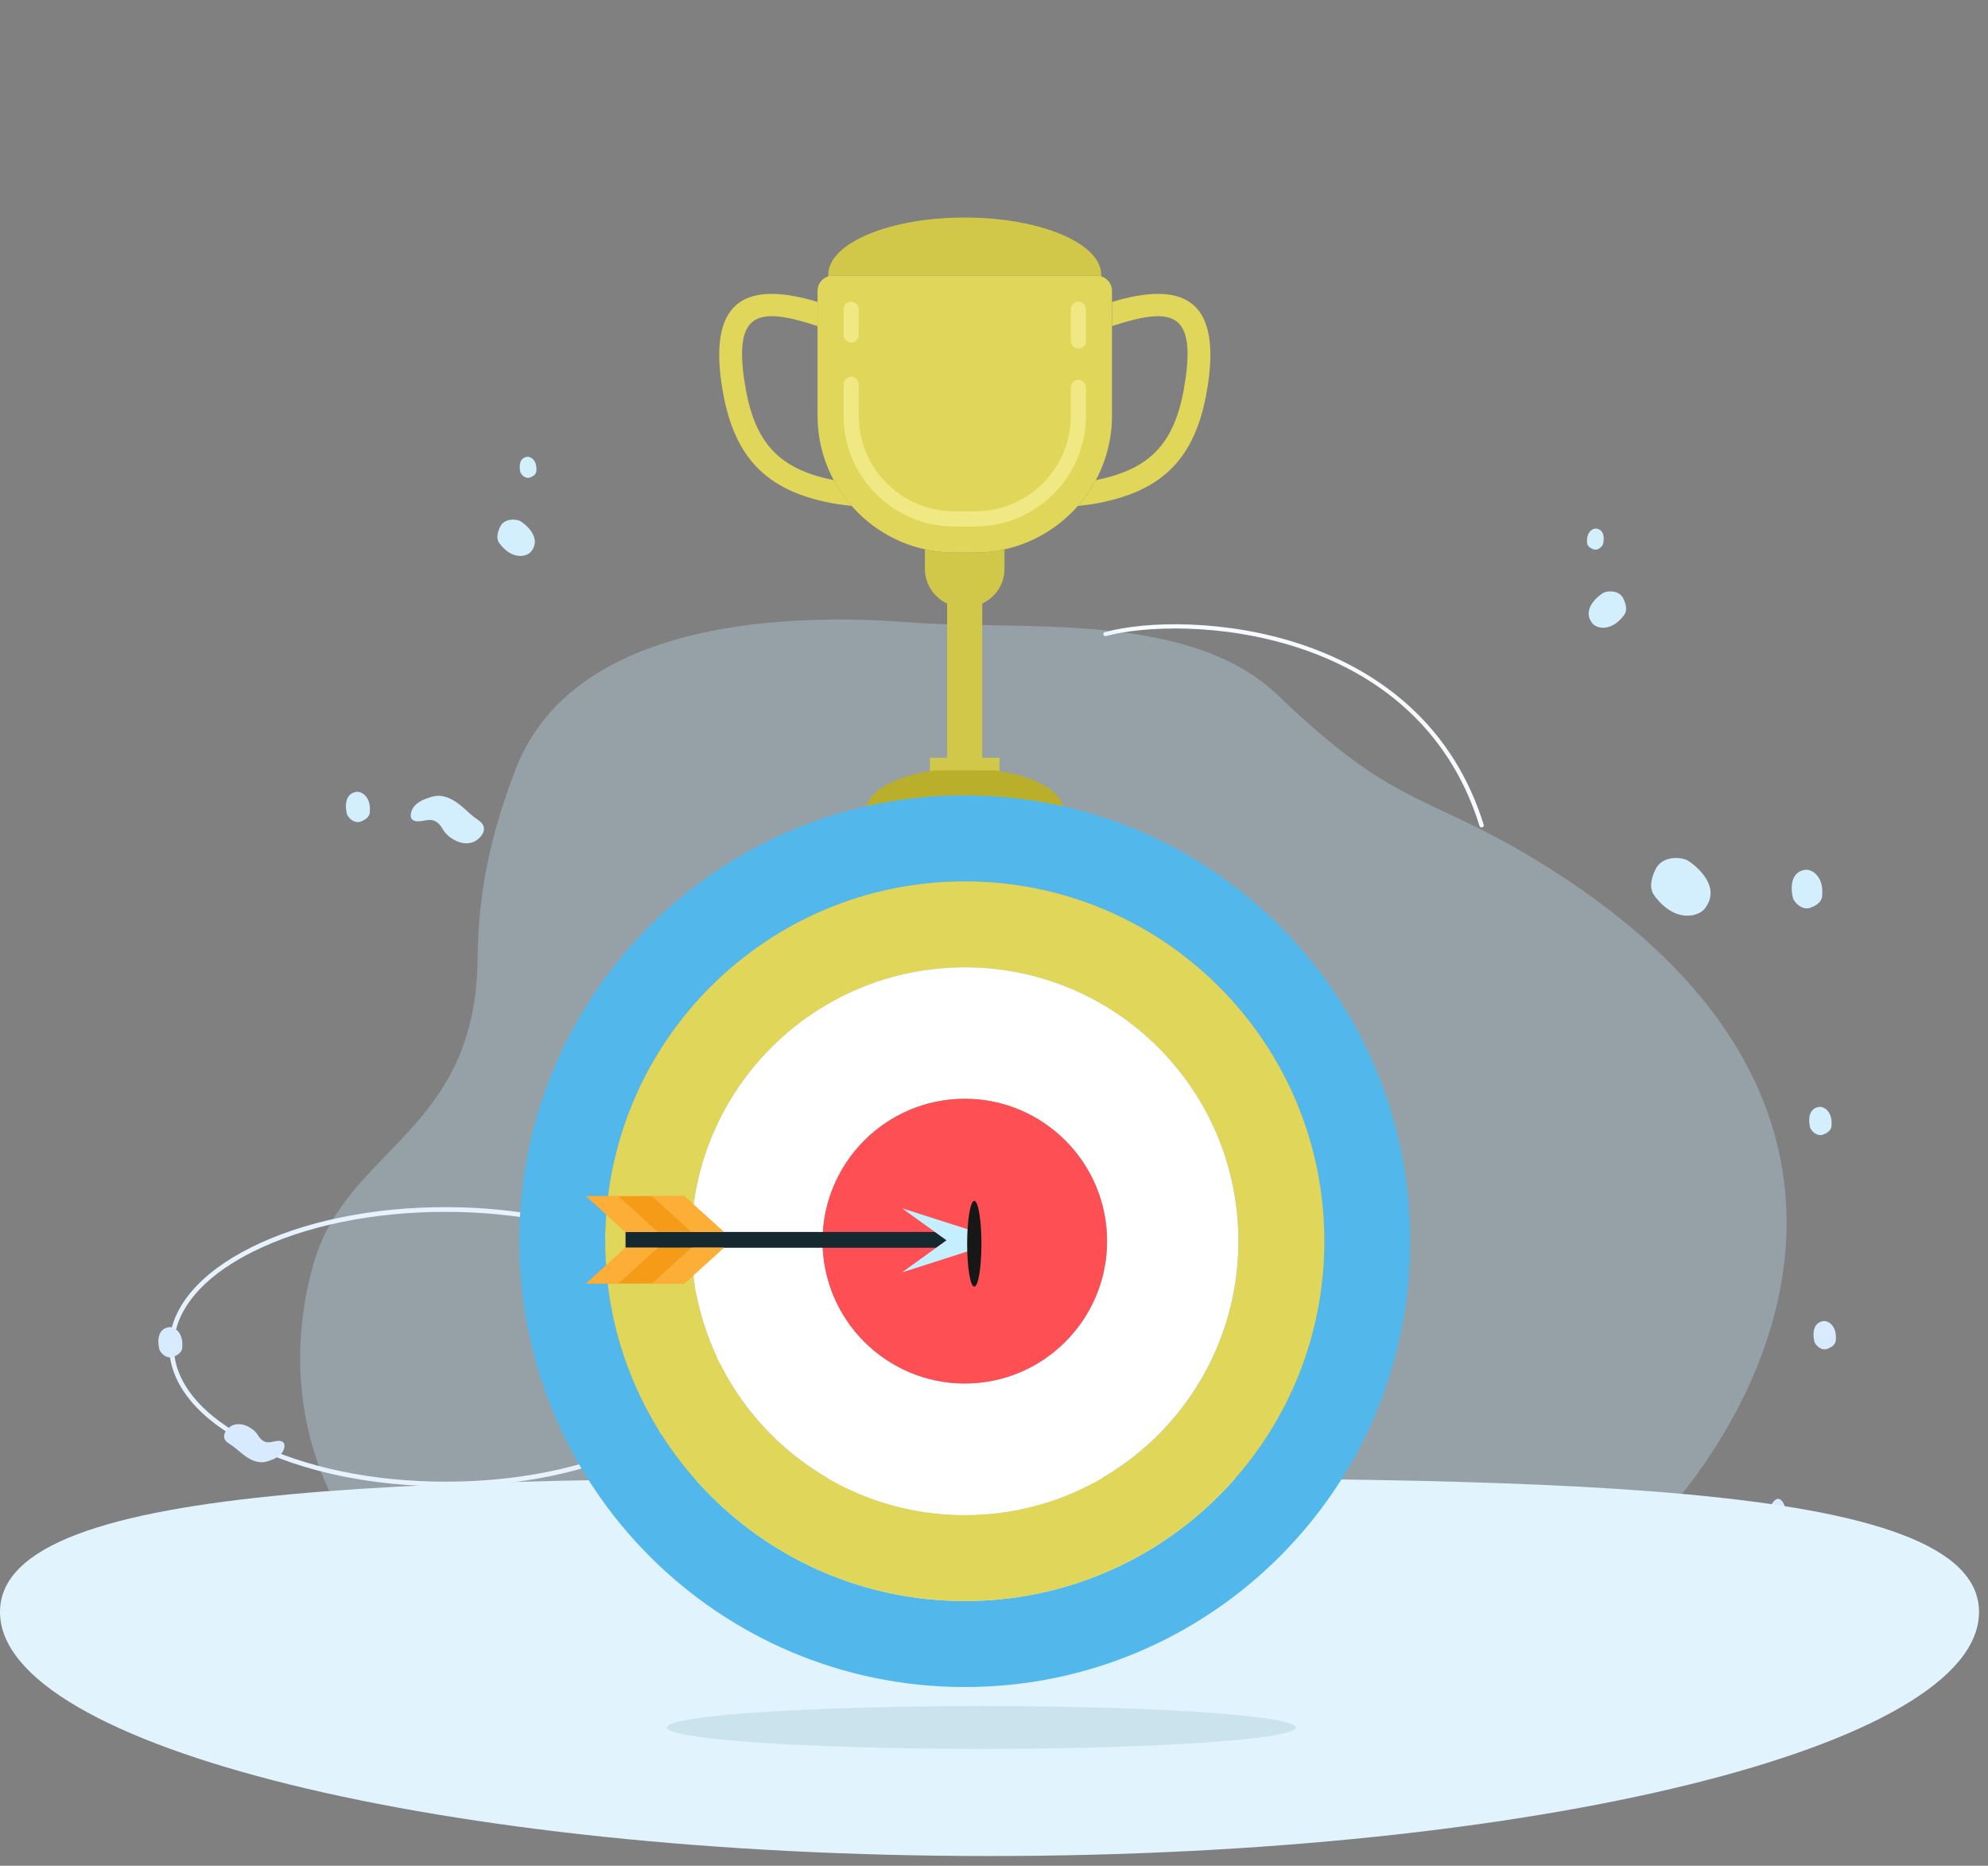
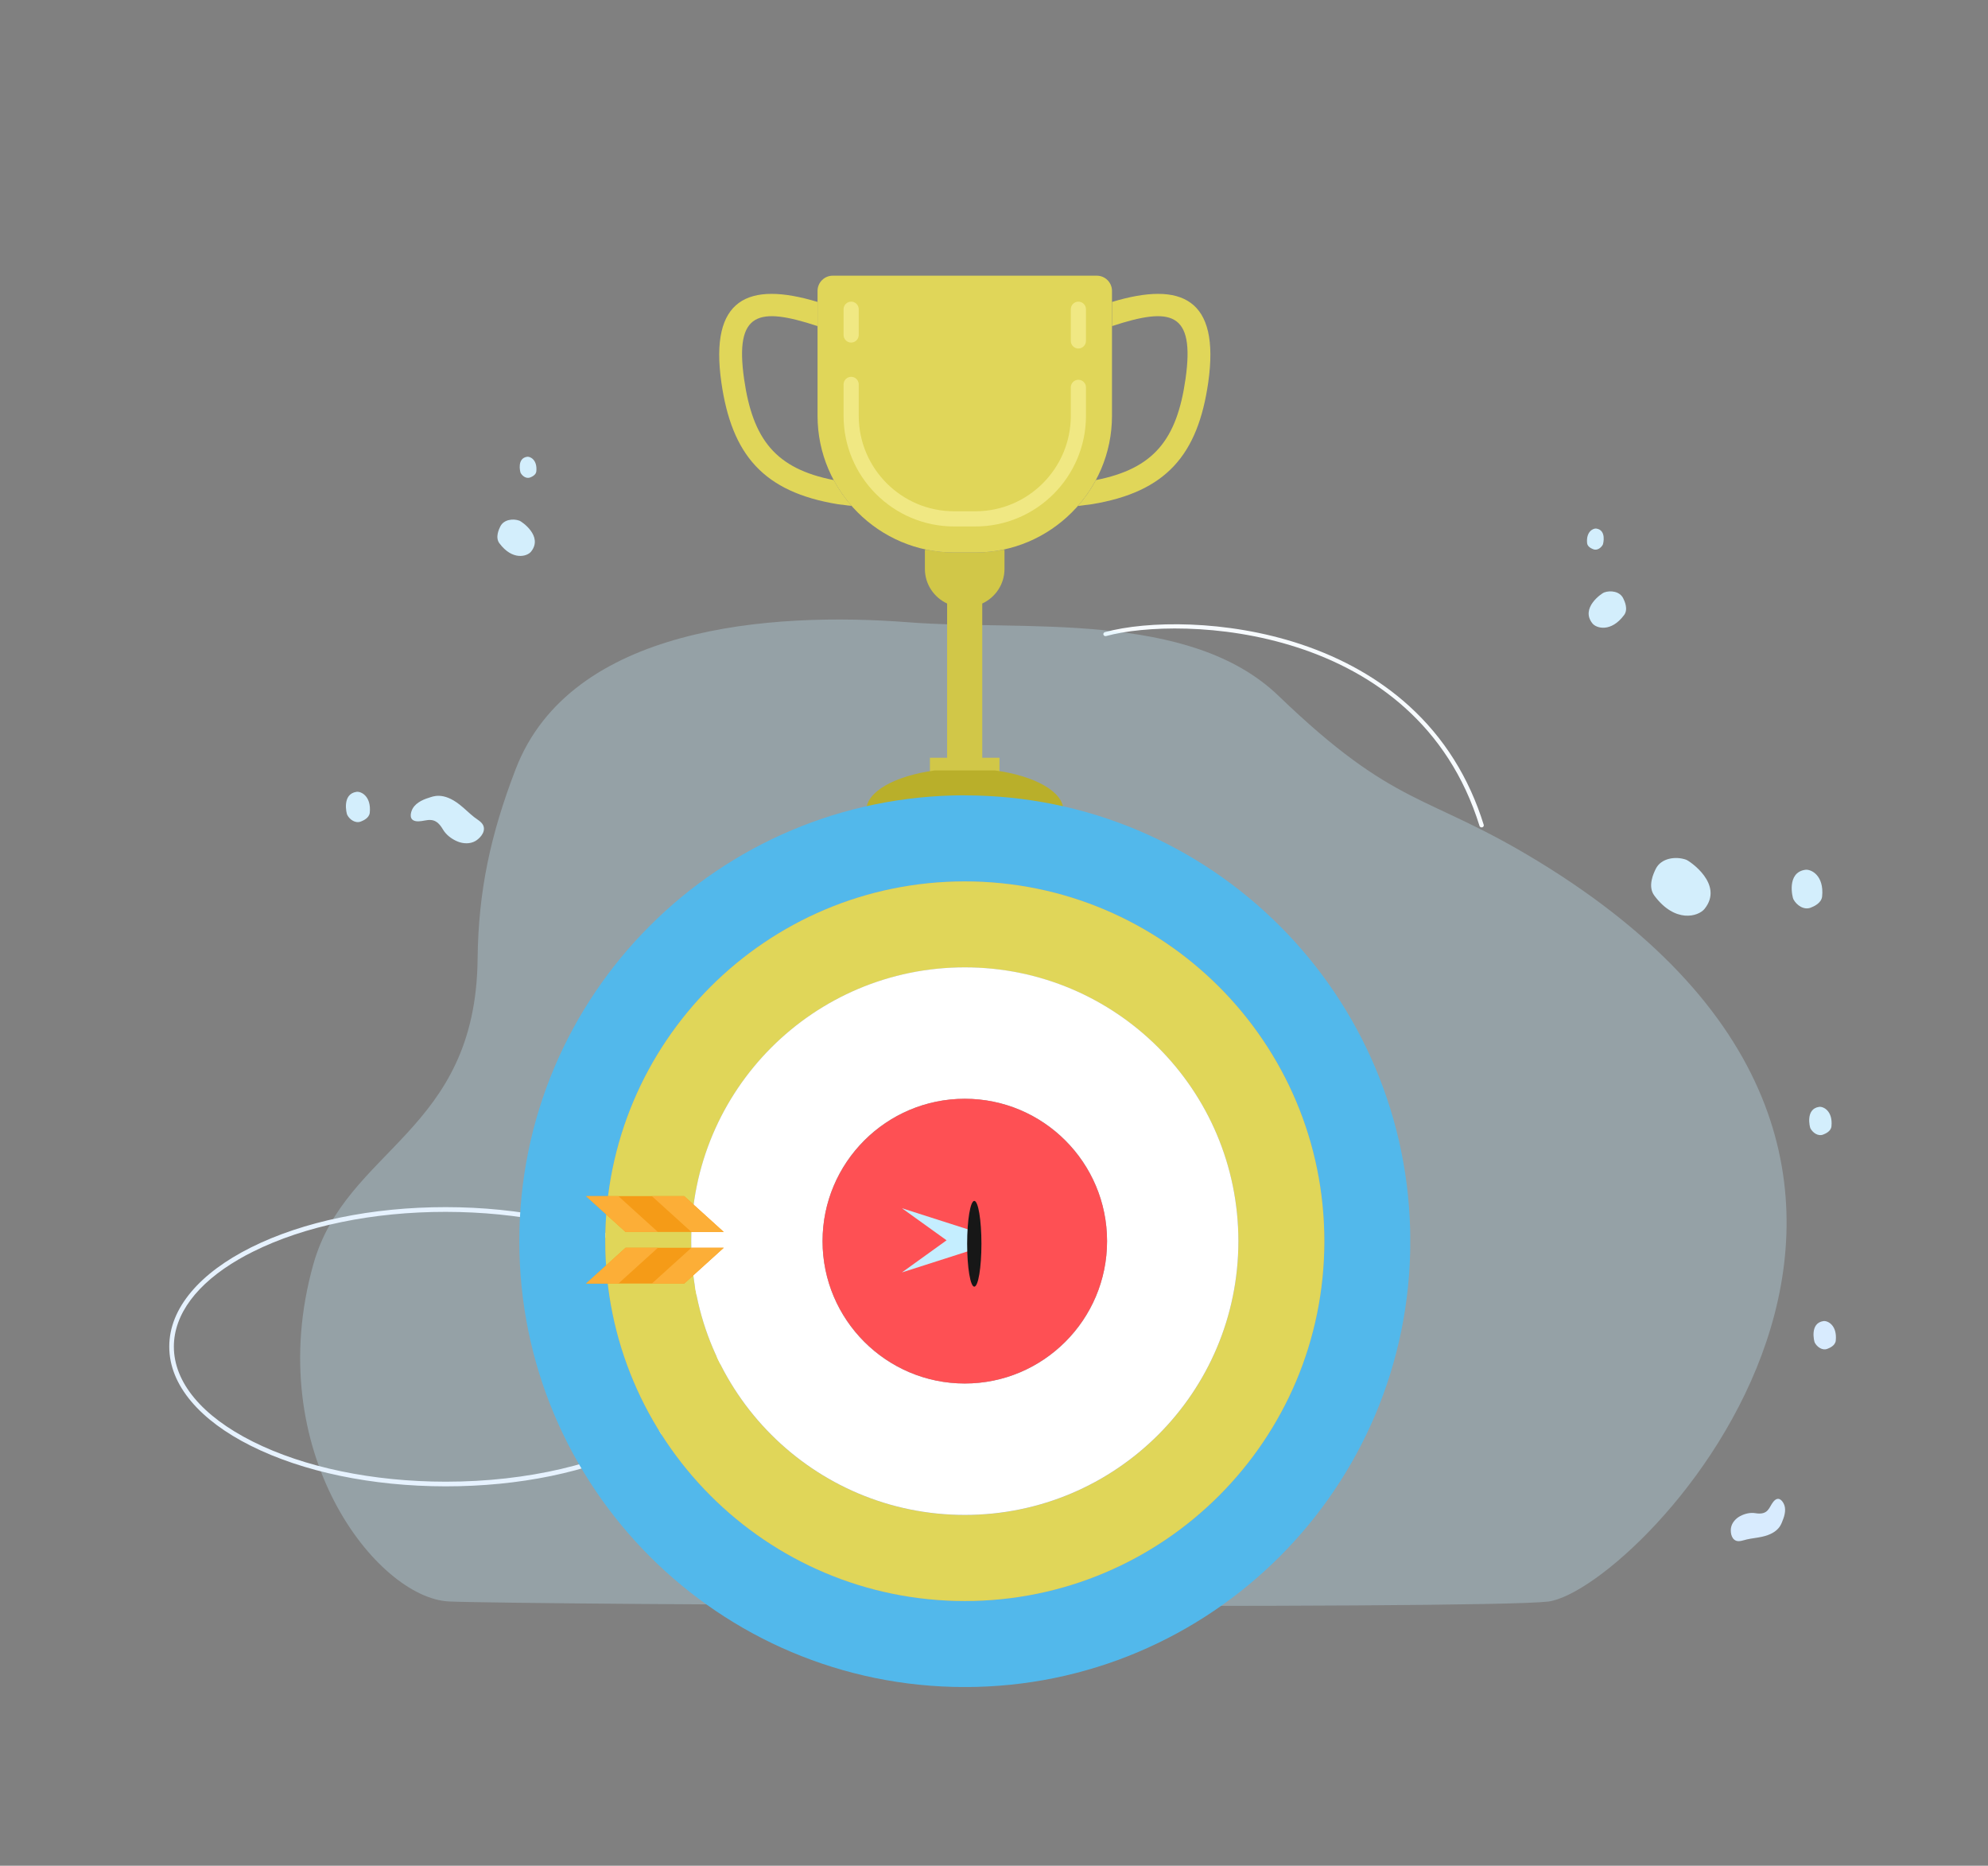
<svg xmlns="http://www.w3.org/2000/svg" width="162" height="152" viewBox="0 0 162 152" fill="none">
  <rect x="0" y="0" width="162" height="152" fill="#808080" stroke="none" />
  <path d="M120.912 67.223C120.912 67.214 120.907 67.206 120.907 67.197C119.714 63.353 117.671 60.099 114.834 57.523C112.418 55.326 109.442 53.631 105.993 52.482C99.937 50.469 93.478 50.561 90.037 51.5C89.946 51.526 89.89 51.618 89.916 51.705C89.942 51.792 90.042 51.845 90.133 51.819C96.189 50.167 115.433 50.766 120.565 67.289C120.591 67.376 120.691 67.428 120.782 67.402C120.873 67.38 120.92 67.302 120.912 67.223Z" fill="#F7FBFF" />
  <path opacity="0.3" d="M126.167 130.478C133.709 129.451 166.315 95.135 125.295 70.14C116.146 64.566 113.775 65.913 104.183 56.685C96.892 49.67 83.374 51.423 74.041 50.697C62.801 49.823 46.498 51.014 42.018 62.668C39.972 67.993 38.978 72.589 38.919 78.129C38.768 92.288 28.197 93.52 25.534 102.997C21.257 118.235 30.724 130.191 36.585 130.47C42.063 130.727 120.386 131.14 126.167 130.478Z" fill="#C5EEFF" />
  <path d="M148.913 109.886C149.074 109.825 149.556 109.633 149.595 109.214C149.72 107.969 148.94 107.576 148.584 107.628C147.465 107.794 147.825 109.27 147.881 109.38C148.072 109.742 148.506 110.048 148.913 109.886ZM143.578 125.199C144.974 124.898 145.157 124.138 145.248 123.915C145.452 123.439 145.577 122.88 145.326 122.448C145.265 122.343 144.948 121.806 144.506 122.347C144.15 122.78 144.124 123.457 143.048 123.278C142.636 123.208 142.194 123.312 141.816 123.509C141.439 123.706 141.127 124.059 141.057 124.47C141.018 124.693 141.014 125.343 141.478 125.523C141.734 125.619 142.077 125.479 142.337 125.418C142.749 125.322 143.17 125.291 143.578 125.199Z" fill="#D8EBFE" />
  <path d="M53.354 117.182C52.985 117.396 52.599 117.606 52.195 117.807C47.948 119.929 42.309 121.095 36.314 121.091C30.318 121.087 24.679 119.912 20.436 117.785C18.363 116.745 16.731 115.531 15.59 114.182C14.398 112.766 13.79 111.26 13.794 109.705C13.794 108.15 14.402 106.643 15.599 105.228C16.74 103.878 18.375 102.668 20.449 101.629C24.696 99.506 30.336 98.34 36.331 98.344C42.326 98.349 47.966 99.524 52.208 101.651C54.282 102.69 55.913 103.904 57.054 105.254C58.247 106.669 58.854 108.176 58.85 109.731C58.85 111.286 58.243 112.793 57.045 114.208C56.126 115.295 54.885 116.295 53.354 117.182ZM19.464 102.59C16.037 104.577 14.172 107.075 14.168 109.705C14.168 112.614 16.449 115.365 20.601 117.444C24.792 119.545 30.375 120.707 36.309 120.711C43.046 120.716 49.094 119.217 53.163 116.859C56.468 114.941 58.468 112.452 58.468 109.735C58.468 106.826 56.186 104.075 52.035 101.996C47.844 99.895 42.261 98.733 36.327 98.729C30.388 98.724 24.809 99.877 20.614 101.974C20.21 102.17 19.829 102.38 19.464 102.59Z" fill="#E6F2FF" />
-   <path d="M14.115 110.543C14.284 110.477 14.801 110.272 14.848 109.822C14.983 108.485 14.146 108.066 13.764 108.123C12.567 108.302 12.948 109.883 13.013 110.005C13.217 110.39 13.681 110.713 14.115 110.543ZM19.924 118.579C21.078 119.431 21.759 119.059 21.989 118.985C22.475 118.824 22.978 118.544 23.13 118.068C23.169 117.954 23.355 117.36 22.661 117.387C22.102 117.408 21.585 117.836 21.004 116.906C20.783 116.548 20.41 116.286 20.015 116.133C19.616 115.98 19.148 115.98 18.8 116.199C18.61 116.321 18.124 116.749 18.297 117.216C18.393 117.474 18.727 117.64 18.944 117.797C19.286 118.037 19.586 118.33 19.924 118.579Z" fill="#D8EBFE" />
  <path d="M29.399 66.931C29.568 66.865 30.084 66.66 30.132 66.21C30.266 64.874 29.429 64.454 29.047 64.511C27.85 64.69 28.232 66.271 28.297 66.394C28.496 66.774 28.965 67.101 29.399 66.931ZM37.463 65.559C36.093 64.476 35.246 64.904 34.965 64.987C34.366 65.166 33.745 65.485 33.542 66.062C33.494 66.201 33.242 66.918 34.088 66.913C34.769 66.909 35.416 66.407 36.088 67.564C36.348 68.01 36.787 68.342 37.264 68.547C37.741 68.748 38.314 68.77 38.747 68.512C38.986 68.372 39.593 67.87 39.398 67.293C39.29 66.975 38.891 66.765 38.63 66.564C38.227 66.245 37.867 65.874 37.463 65.559Z" fill="#D3EEFC" />
  <path d="M43.198 38.9C43.315 38.852 43.675 38.712 43.705 38.397C43.796 37.467 43.215 37.174 42.95 37.214C42.117 37.336 42.382 38.437 42.425 38.524C42.569 38.795 42.894 39.017 43.198 38.9ZM40.768 42.892C40.66 43.11 40.339 43.783 40.695 44.259C41.757 45.687 42.955 45.342 43.276 44.94C44.286 43.678 42.499 42.481 42.33 42.42C41.788 42.223 41.042 42.333 40.768 42.892Z" fill="#D3EEFC" />
  <path d="M129.839 44.748C129.722 44.7 129.361 44.561 129.331 44.246C129.24 43.316 129.821 43.023 130.086 43.063C130.919 43.185 130.654 44.286 130.611 44.373C130.468 44.644 130.142 44.867 129.839 44.748ZM132.272 48.741C132.381 48.959 132.702 49.632 132.346 50.108C131.283 51.536 130.086 51.191 129.765 50.789C128.754 49.527 130.541 48.33 130.711 48.269C131.253 48.072 131.999 48.181 132.272 48.741Z" fill="#D3EEFC" />
  <path d="M148.562 92.434C148.722 92.373 149.204 92.181 149.243 91.761C149.368 90.516 148.588 90.123 148.232 90.176C147.113 90.342 147.473 91.818 147.529 91.927C147.724 92.29 148.158 92.591 148.562 92.434ZM147.551 73.946C147.768 73.863 148.427 73.596 148.484 73.028C148.653 71.325 147.586 70.788 147.1 70.862C145.573 71.089 146.059 73.107 146.141 73.26C146.401 73.749 146.996 74.164 147.551 73.946ZM134.923 70.792C134.753 71.142 134.242 72.203 134.81 72.963C136.497 75.23 138.393 74.679 138.905 74.042C140.51 72.041 137.673 70.137 137.404 70.041C136.541 69.735 135.356 69.906 134.923 70.792Z" fill="#D3EEFC" />
-   <path d="M0 131.328C0 120.353 35.915 120.407 80.446 120.407C124.976 120.407 161.269 120.346 161.269 131.328C161.269 142.303 125.167 151.208 80.632 151.208C36.097 151.208 0 142.303 0 131.328Z" fill="#E1F3FC" />
-   <ellipse cx="79.976" cy="140.735" rx="25.623" ry="1.747" fill="#CBE3ED" />
  <g clip-path="url(#clip0_6884_6547)">
    <path fill-rule="evenodd" clip-rule="evenodd" d="M75.381 44.789H75.542C76.259 44.931 76.995 45.012 77.749 45.012H79.486C80.24 45.012 80.982 44.938 81.693 44.789H81.854V46.354C81.854 47.597 81.112 48.674 80.043 49.168V61.731H81.446V64.508H75.777V61.731H77.18V49.168C76.117 48.68 75.369 47.597 75.369 46.354V44.789H75.381Z" fill="#D1C748" />
-     <path fill-rule="evenodd" clip-rule="evenodd" d="M67.863 22.46H89.378C89.502 22.46 89.625 22.478 89.737 22.515C89.737 22.472 89.737 22.435 89.737 22.392C89.737 19.812 84.76 17.721 78.615 17.721C72.469 17.721 67.492 19.812 67.492 22.392C67.492 22.435 67.492 22.472 67.492 22.515C67.61 22.478 67.727 22.46 67.857 22.46H67.863Z" fill="#D1C748" />
    <path fill-rule="evenodd" clip-rule="evenodd" d="M90.615 24.6C96.309 22.88 99.425 24.346 98.46 31.144C97.613 37.063 95.029 40.082 88.97 41.078L87.839 41.22C88.401 40.577 88.896 39.872 89.304 39.111C94.028 38.183 95.901 35.814 96.606 30.878C97.391 25.379 95.412 24.989 90.621 26.567V24.6H90.615Z" fill="#E0D659" />
    <path fill-rule="evenodd" clip-rule="evenodd" d="M66.627 24.6C60.933 22.88 57.817 24.346 58.781 31.144C59.628 37.063 62.213 40.082 68.271 41.078L69.403 41.22C68.84 40.577 68.346 39.872 67.938 39.111C63.208 38.183 61.341 35.814 60.636 30.878C59.851 25.379 61.829 24.989 66.621 26.567V24.6H66.627Z" fill="#E0D659" />
    <path fill-rule="evenodd" clip-rule="evenodd" d="M67.863 22.46H89.378C90.058 22.46 90.615 23.016 90.615 23.697V33.878C90.615 40.002 85.607 45.012 79.486 45.012H77.749C71.628 45.012 66.621 40.002 66.621 33.878V23.697C66.621 23.016 67.177 22.46 67.857 22.46H67.863Z" fill="#E0D659" />
    <path d="M79.487 42.89H77.749C72.785 42.89 68.742 38.845 68.742 33.878V31.317C68.742 30.977 69.02 30.699 69.36 30.699C69.7 30.699 69.978 30.977 69.978 31.317V33.878C69.978 38.164 73.465 41.653 77.749 41.653H79.487C83.771 41.653 87.258 38.164 87.258 33.878V31.558C87.258 31.218 87.536 30.94 87.876 30.94C88.216 30.94 88.494 31.218 88.494 31.558V33.878C88.494 38.845 84.451 42.89 79.487 42.89ZM87.876 28.392C87.536 28.392 87.258 28.113 87.258 27.773V25.194C87.258 24.853 87.536 24.575 87.876 24.575C88.216 24.575 88.494 24.853 88.494 25.194V27.773C88.494 28.113 88.216 28.392 87.876 28.392ZM69.36 27.909C69.02 27.909 68.742 27.631 68.742 27.29V25.194C68.742 24.853 69.02 24.575 69.36 24.575C69.7 24.575 69.978 24.853 69.978 25.194V27.29C69.978 27.631 69.7 27.909 69.36 27.909Z" fill="#F0E883" />
    <path fill-rule="evenodd" clip-rule="evenodd" d="M78.621 69.407C83.053 69.407 86.652 67.886 86.652 66.005C86.652 64.49 84.308 63.203 81.069 62.764H76.179C72.939 63.203 70.596 64.49 70.596 66.005C70.596 67.886 74.194 69.407 78.627 69.407H78.621Z" fill="#B9AF2A" />
    <path fill-rule="evenodd" clip-rule="evenodd" d="M78.621 64.799C98.67 64.799 114.924 81.061 114.924 101.12C114.924 121.18 98.67 137.441 78.621 137.441C58.571 137.441 42.318 121.18 42.318 101.114C42.318 81.048 58.571 64.793 78.621 64.793V64.799ZM78.621 71.807C62.441 71.807 49.322 84.933 49.322 101.12C49.322 117.308 62.435 130.433 78.621 130.433C94.806 130.433 107.919 117.314 107.919 101.12C107.919 84.927 94.806 71.807 78.621 71.807Z" fill="#52B8EB" />
    <path fill-rule="evenodd" clip-rule="evenodd" d="M78.621 71.807C94.8 71.807 107.919 84.933 107.919 101.12C107.919 117.308 94.806 130.433 78.621 130.433C62.435 130.433 49.322 117.314 49.322 101.12C49.322 84.927 62.435 71.807 78.621 71.807ZM78.621 78.815C66.306 78.815 56.327 88.799 56.327 101.12C56.327 113.442 66.306 123.425 78.621 123.425C90.936 123.425 100.915 113.442 100.915 101.12C100.915 88.799 90.936 78.815 78.621 78.815Z" fill="#E0D659" />
    <path fill-rule="evenodd" clip-rule="evenodd" d="M78.621 78.809C90.936 78.809 100.914 88.793 100.914 101.114C100.914 113.436 90.936 123.419 78.621 123.419C66.305 123.419 56.327 113.436 56.327 101.114C56.327 88.793 66.305 78.809 78.621 78.809ZM78.621 89.516C72.216 89.516 67.029 94.706 67.029 101.114C67.029 107.522 72.216 112.712 78.621 112.712C85.026 112.712 90.213 107.522 90.213 101.114C90.213 94.706 85.026 89.516 78.621 89.516Z" fill="white" />
    <path fill-rule="evenodd" clip-rule="evenodd" d="M78.621 112.712C85.007 112.712 90.213 107.504 90.213 101.114C90.213 94.724 85.007 89.516 78.621 89.516C72.234 89.516 67.029 94.724 67.029 101.114C67.029 107.504 72.234 112.712 78.621 112.712Z" fill="#FE5054" />
    <g clip-path="url(#clip1_6884_6547)">
-       <path fill-rule="evenodd" clip-rule="evenodd" d="M50.975 100.366H76.187L77.135 101.046L76.292 101.655H50.975V100.366Z" fill="#162830" />
      <path fill-rule="evenodd" clip-rule="evenodd" d="M78.917 101.927L73.497 103.663L77.135 101.046L73.497 98.433L78.917 100.168V101.927Z" fill="#C5EEFF" />
      <path fill-rule="evenodd" clip-rule="evenodd" d="M50.975 100.366H58.977L55.755 97.447H47.753L50.975 100.366Z" fill="#F59B17" />
      <path fill-rule="evenodd" clip-rule="evenodd" d="M53.611 100.366L50.389 97.447H47.753L50.975 100.366H53.611Z" fill="#FCAE37" />
      <path fill-rule="evenodd" clip-rule="evenodd" d="M56.341 100.366L53.118 97.447H55.755L58.977 100.366H56.341Z" fill="#FCAE37" />
      <path fill-rule="evenodd" clip-rule="evenodd" d="M50.975 101.655H58.977L55.755 104.571H47.753L50.975 101.655Z" fill="#F59B17" />
      <path fill-rule="evenodd" clip-rule="evenodd" d="M50.389 104.571L53.611 101.655H50.975L47.753 104.571H50.389Z" fill="#FCAE37" />
      <path fill-rule="evenodd" clip-rule="evenodd" d="M56.341 101.655L53.118 104.571H55.755L58.977 101.655H56.341Z" fill="#FCAE37" />
    </g>
    <ellipse cx="79.394" cy="101.329" rx="0.582" ry="3.494" fill="#171717" />
  </g>
  <defs>
    <clipPath id="clip0_6884_6547">
      <rect width="72.6" height="137.435" fill="white" transform="translate(42.318 6.10352e-05)" />
    </clipPath>
    <clipPath id="clip1_6884_6547">
      <rect width="31.164" height="7.124" fill="white" transform="translate(47.753 97.447)" />
    </clipPath>
  </defs>
</svg>